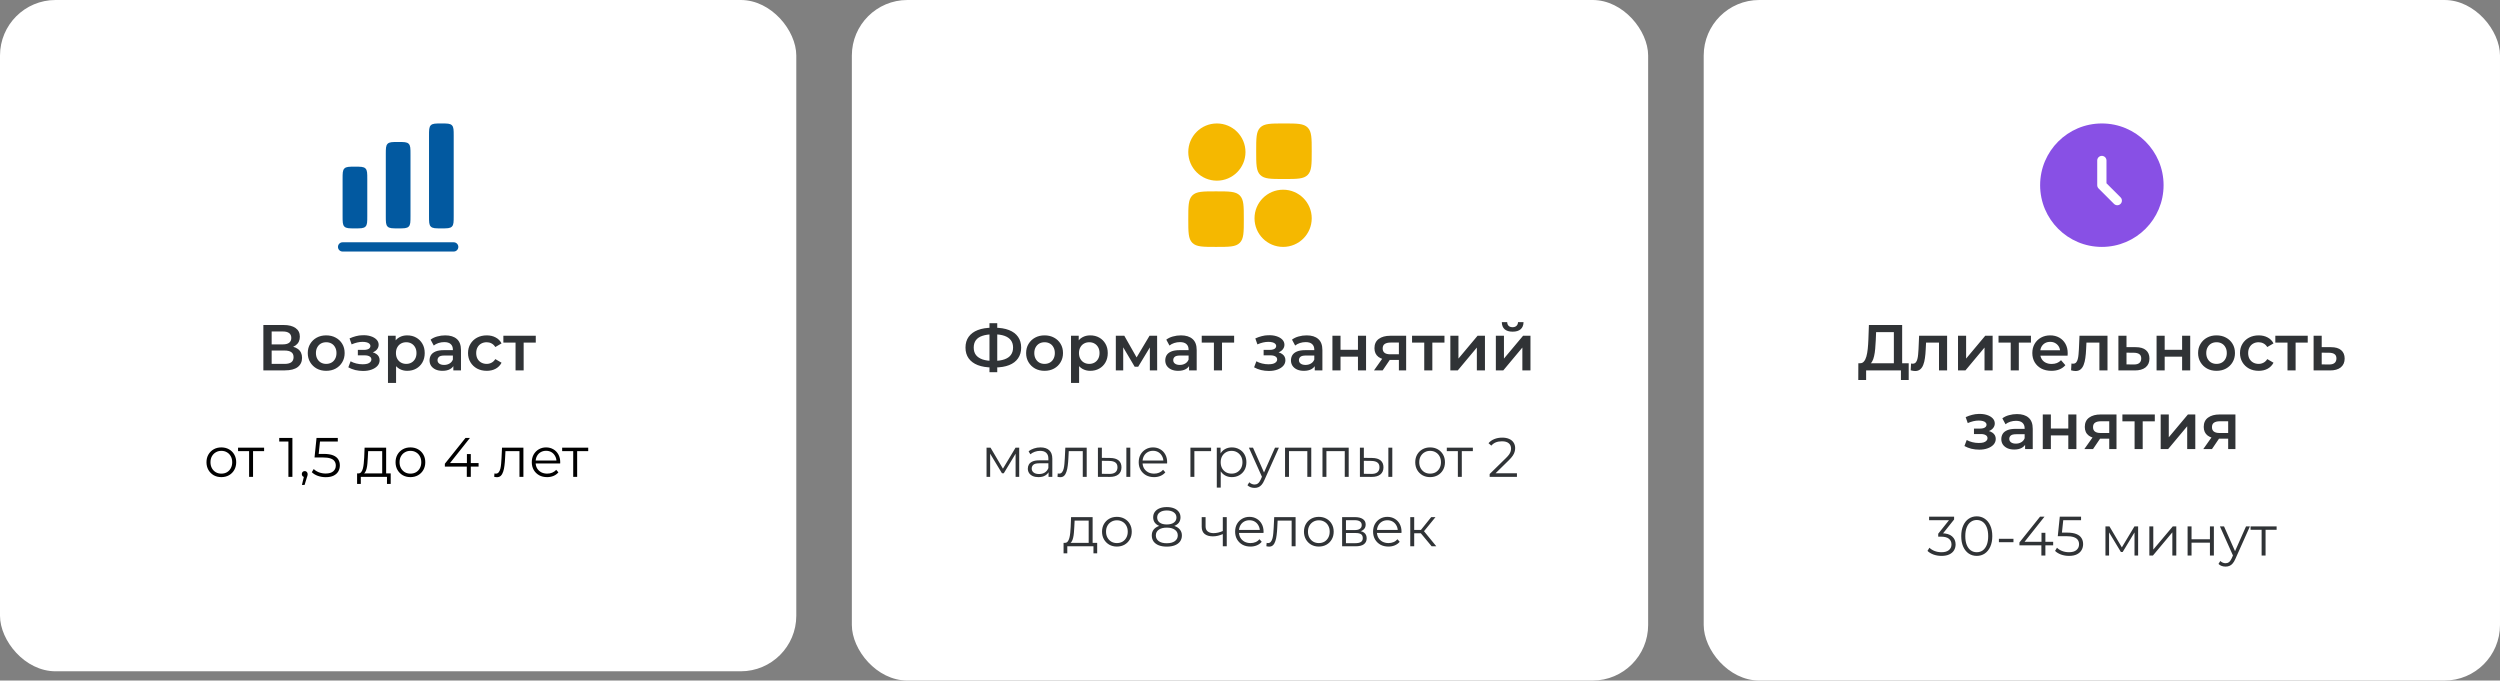
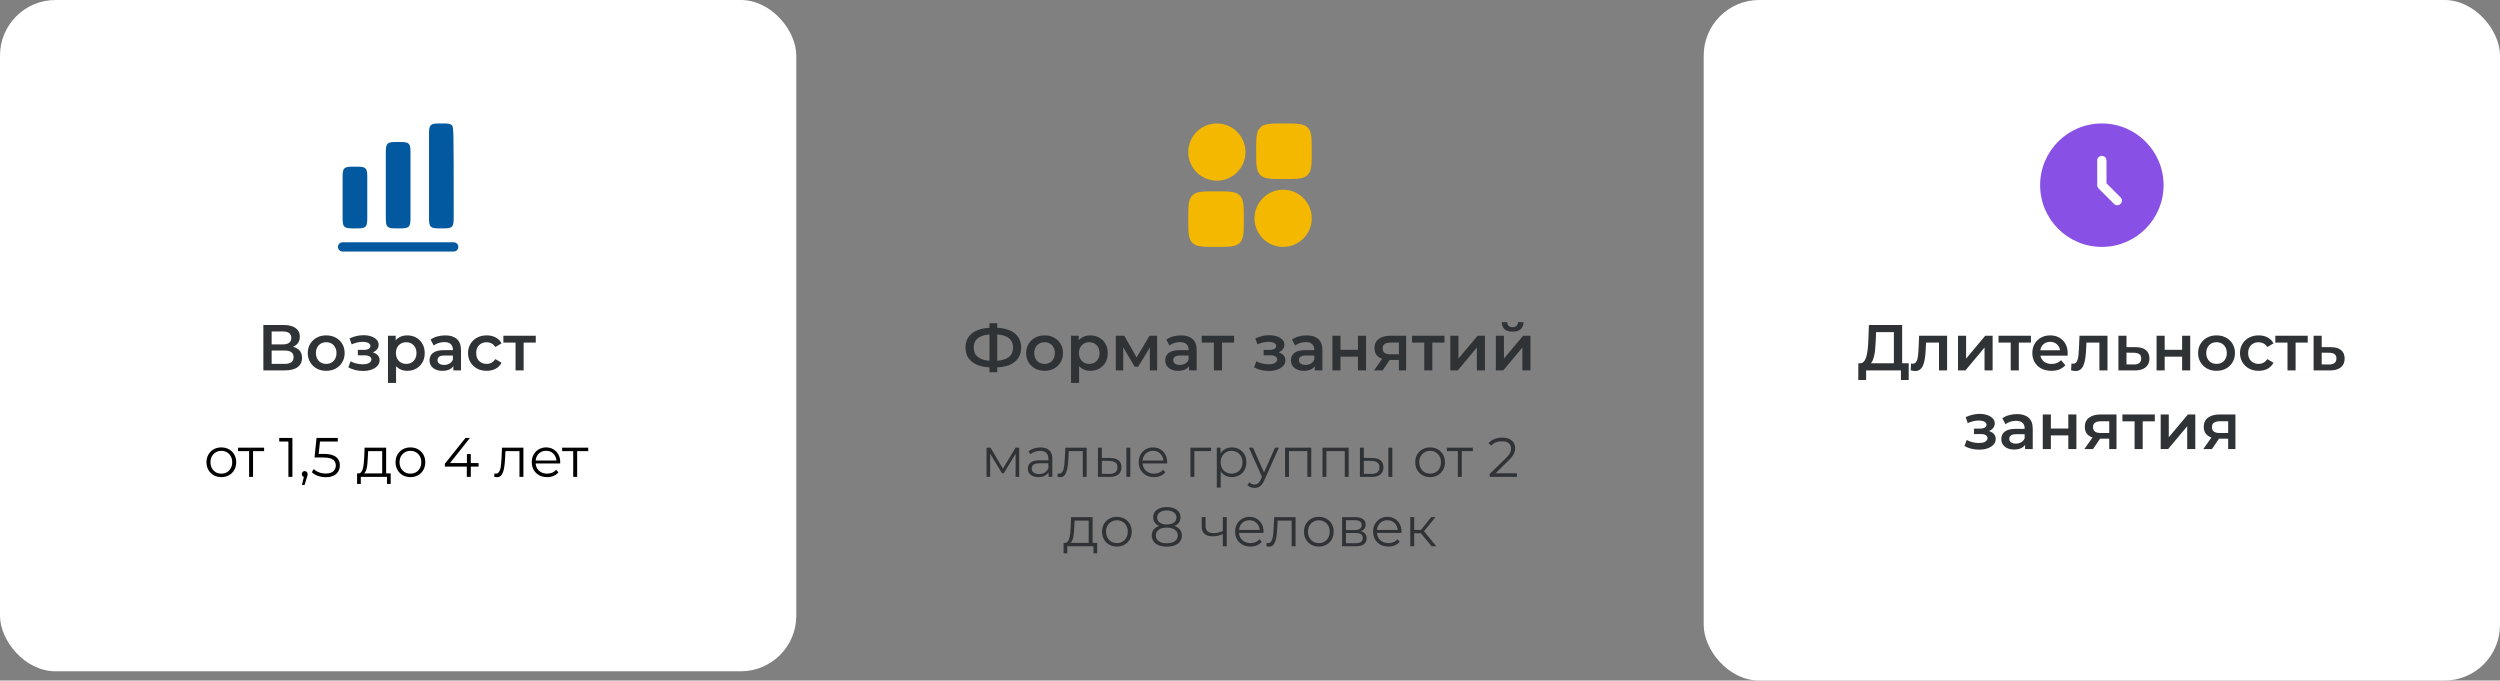
<svg xmlns="http://www.w3.org/2000/svg" width="540" height="147" viewBox="0 0 540 147" fill="none">
  <rect x="0" y="0" width="540" height="147" fill="#808080" stroke="none" />
  <rect width="172" height="145" rx="12" fill="white" />
-   <path d="M93.057 27.057C92.667 27.448 92.667 28.076 92.667 29.333V46.667C92.667 47.924 92.667 48.552 93.057 48.943C93.448 49.333 94.076 49.333 95.333 49.333C96.59 49.333 97.219 49.333 97.609 48.943C98 48.552 98 47.924 98 46.667V29.333C98 28.076 98 27.448 97.609 27.057C97.219 26.667 96.59 26.667 95.333 26.667C94.076 26.667 93.448 26.667 93.057 27.057Z" fill="#0259A0" />
+   <path d="M93.057 27.057C92.667 27.448 92.667 28.076 92.667 29.333V46.667C92.667 47.924 92.667 48.552 93.057 48.943C93.448 49.333 94.076 49.333 95.333 49.333C96.59 49.333 97.219 49.333 97.609 48.943C98 48.552 98 47.924 98 46.667C98 28.076 98 27.448 97.609 27.057C97.219 26.667 96.59 26.667 95.333 26.667C94.076 26.667 93.448 26.667 93.057 27.057Z" fill="#0259A0" />
  <path d="M83.333 33.333C83.333 32.076 83.333 31.448 83.724 31.057C84.114 30.667 84.743 30.667 86 30.667C87.257 30.667 87.886 30.667 88.276 31.057C88.667 31.448 88.667 32.076 88.667 33.333V46.667C88.667 47.924 88.667 48.552 88.276 48.943C87.886 49.333 87.257 49.333 86 49.333C84.743 49.333 84.114 49.333 83.724 48.943C83.333 48.552 83.333 47.924 83.333 46.667V33.333Z" fill="#0259A0" />
  <path d="M74.391 36.391C74 36.781 74 37.41 74 38.667V46.667C74 47.924 74 48.552 74.391 48.943C74.781 49.333 75.41 49.333 76.667 49.333C77.924 49.333 78.552 49.333 78.943 48.943C79.333 48.552 79.333 47.924 79.333 46.667V38.667C79.333 37.41 79.333 36.781 78.943 36.391C78.552 36 77.924 36 76.667 36C75.41 36 74.781 36 74.391 36.391Z" fill="#0259A0" />
  <path d="M74 52.333C73.448 52.333 73 52.781 73 53.333C73 53.886 73.448 54.333 74 54.333H98C98.552 54.333 99 53.886 99 53.333C99 52.781 98.552 52.333 98 52.333H74Z" fill="#0259A0" />
  <path d="M56.886 80V70.2H61.268C62.369 70.2 63.228 70.419 63.844 70.858C64.46 71.287 64.768 71.908 64.768 72.72C64.768 73.523 64.474 74.143 63.886 74.582C63.298 75.011 62.523 75.226 61.562 75.226L61.814 74.722C62.906 74.722 63.751 74.941 64.348 75.38C64.945 75.819 65.244 76.453 65.244 77.284C65.244 78.133 64.931 78.801 64.306 79.286C63.681 79.762 62.757 80 61.534 80H56.886ZM58.678 78.6H61.478C62.113 78.6 62.593 78.483 62.92 78.25C63.247 78.007 63.41 77.639 63.41 77.144C63.41 76.649 63.247 76.29 62.92 76.066C62.593 75.833 62.113 75.716 61.478 75.716H58.678V78.6ZM58.678 74.386H61.114C61.702 74.386 62.15 74.269 62.458 74.036C62.766 73.793 62.92 73.448 62.92 73C62.92 72.533 62.766 72.183 62.458 71.95C62.15 71.717 61.702 71.6 61.114 71.6H58.678V74.386ZM70.453 80.098C69.688 80.098 69.007 79.935 68.409 79.608C67.812 79.272 67.341 78.815 66.995 78.236C66.65 77.657 66.477 76.999 66.477 76.262C66.477 75.515 66.65 74.857 66.995 74.288C67.341 73.709 67.812 73.257 68.409 72.93C69.007 72.603 69.688 72.44 70.453 72.44C71.228 72.44 71.914 72.603 72.511 72.93C73.118 73.257 73.589 73.705 73.925 74.274C74.271 74.843 74.443 75.506 74.443 76.262C74.443 76.999 74.271 77.657 73.925 78.236C73.589 78.815 73.118 79.272 72.511 79.608C71.914 79.935 71.228 80.098 70.453 80.098ZM70.453 78.6C70.883 78.6 71.265 78.507 71.601 78.32C71.937 78.133 72.199 77.863 72.385 77.508C72.581 77.153 72.679 76.738 72.679 76.262C72.679 75.777 72.581 75.361 72.385 75.016C72.199 74.661 71.937 74.391 71.601 74.204C71.265 74.017 70.887 73.924 70.467 73.924C70.038 73.924 69.655 74.017 69.319 74.204C68.993 74.391 68.731 74.661 68.535 75.016C68.339 75.361 68.241 75.777 68.241 76.262C68.241 76.738 68.339 77.153 68.535 77.508C68.731 77.863 68.993 78.133 69.319 78.32C69.655 78.507 70.033 78.6 70.453 78.6ZM78.429 80.126C77.859 80.126 77.295 80.061 76.735 79.93C76.184 79.79 75.685 79.594 75.237 79.342L75.727 78.04C76.091 78.245 76.501 78.404 76.959 78.516C77.416 78.628 77.873 78.684 78.331 78.684C78.723 78.684 79.059 78.647 79.339 78.572C79.619 78.488 79.833 78.367 79.983 78.208C80.141 78.049 80.221 77.867 80.221 77.662C80.221 77.363 80.09 77.139 79.829 76.99C79.577 76.831 79.213 76.752 78.737 76.752H77.295V75.576H78.597C78.895 75.576 79.147 75.543 79.353 75.478C79.567 75.413 79.731 75.315 79.843 75.184C79.955 75.053 80.011 74.899 80.011 74.722C80.011 74.545 79.941 74.391 79.801 74.26C79.67 74.12 79.479 74.017 79.227 73.952C78.975 73.877 78.671 73.84 78.317 73.84C77.943 73.84 77.556 73.887 77.155 73.98C76.763 74.073 76.361 74.209 75.951 74.386L75.503 73.098C75.979 72.883 76.441 72.72 76.889 72.608C77.346 72.487 77.799 72.421 78.247 72.412C78.928 72.384 79.535 72.454 80.067 72.622C80.599 72.79 81.019 73.033 81.327 73.35C81.635 73.667 81.789 74.041 81.789 74.47C81.789 74.825 81.677 75.147 81.453 75.436C81.238 75.716 80.939 75.935 80.557 76.094C80.183 76.253 79.754 76.332 79.269 76.332L79.325 75.954C80.155 75.954 80.809 76.122 81.285 76.458C81.761 76.785 81.999 77.233 81.999 77.802C81.999 78.259 81.845 78.665 81.537 79.02C81.229 79.365 80.804 79.636 80.263 79.832C79.731 80.028 79.119 80.126 78.429 80.126ZM87.945 80.098C87.338 80.098 86.783 79.958 86.279 79.678C85.784 79.398 85.388 78.978 85.089 78.418C84.8 77.849 84.655 77.13 84.655 76.262C84.655 75.385 84.795 74.666 85.075 74.106C85.364 73.546 85.756 73.131 86.251 72.86C86.746 72.58 87.31 72.44 87.945 72.44C88.682 72.44 89.331 72.599 89.891 72.916C90.46 73.233 90.908 73.677 91.235 74.246C91.571 74.815 91.739 75.487 91.739 76.262C91.739 77.037 91.571 77.713 91.235 78.292C90.908 78.861 90.46 79.305 89.891 79.622C89.331 79.939 88.682 80.098 87.945 80.098ZM83.801 82.716V72.524H85.467V74.288L85.411 76.276L85.551 78.264V82.716H83.801ZM87.749 78.6C88.169 78.6 88.542 78.507 88.869 78.32C89.205 78.133 89.471 77.863 89.667 77.508C89.863 77.153 89.961 76.738 89.961 76.262C89.961 75.777 89.863 75.361 89.667 75.016C89.471 74.661 89.205 74.391 88.869 74.204C88.542 74.017 88.169 73.924 87.749 73.924C87.329 73.924 86.951 74.017 86.615 74.204C86.279 74.391 86.013 74.661 85.817 75.016C85.621 75.361 85.523 75.777 85.523 76.262C85.523 76.738 85.621 77.153 85.817 77.508C86.013 77.863 86.279 78.133 86.615 78.32C86.951 78.507 87.329 78.6 87.749 78.6ZM97.921 80V78.488L97.823 78.166V75.52C97.823 75.007 97.669 74.61 97.361 74.33C97.053 74.041 96.586 73.896 95.961 73.896C95.541 73.896 95.126 73.961 94.715 74.092C94.314 74.223 93.973 74.405 93.693 74.638L93.007 73.364C93.408 73.056 93.884 72.827 94.435 72.678C94.995 72.519 95.574 72.44 96.171 72.44C97.254 72.44 98.089 72.701 98.677 73.224C99.274 73.737 99.573 74.535 99.573 75.618V80H97.921ZM95.569 80.098C95.009 80.098 94.519 80.005 94.099 79.818C93.679 79.622 93.352 79.356 93.119 79.02C92.895 78.675 92.783 78.287 92.783 77.858C92.783 77.438 92.881 77.06 93.077 76.724C93.282 76.388 93.614 76.122 94.071 75.926C94.528 75.73 95.135 75.632 95.891 75.632H98.061V76.794H96.017C95.42 76.794 95.018 76.892 94.813 77.088C94.608 77.275 94.505 77.508 94.505 77.788C94.505 78.105 94.631 78.357 94.883 78.544C95.135 78.731 95.485 78.824 95.933 78.824C96.362 78.824 96.745 78.726 97.081 78.53C97.426 78.334 97.674 78.045 97.823 77.662L98.117 78.712C97.949 79.151 97.646 79.491 97.207 79.734C96.778 79.977 96.232 80.098 95.569 80.098ZM105.141 80.098C104.357 80.098 103.657 79.935 103.041 79.608C102.434 79.272 101.958 78.815 101.613 78.236C101.267 77.657 101.095 76.999 101.095 76.262C101.095 75.515 101.267 74.857 101.613 74.288C101.958 73.709 102.434 73.257 103.041 72.93C103.657 72.603 104.357 72.44 105.141 72.44C105.869 72.44 106.508 72.589 107.059 72.888C107.619 73.177 108.043 73.607 108.333 74.176L106.989 74.96C106.765 74.605 106.489 74.344 106.163 74.176C105.845 74.008 105.5 73.924 105.127 73.924C104.697 73.924 104.31 74.017 103.965 74.204C103.619 74.391 103.349 74.661 103.153 75.016C102.957 75.361 102.859 75.777 102.859 76.262C102.859 76.747 102.957 77.167 103.153 77.522C103.349 77.867 103.619 78.133 103.965 78.32C104.31 78.507 104.697 78.6 105.127 78.6C105.5 78.6 105.845 78.516 106.163 78.348C106.489 78.18 106.765 77.919 106.989 77.564L108.333 78.348C108.043 78.908 107.619 79.342 107.059 79.65C106.508 79.949 105.869 80.098 105.141 80.098ZM111.359 80V73.588L111.765 74.008H108.727V72.524H115.727V74.008H112.703L113.109 73.588V80H111.359Z" fill="#303336" />
  <path d="M47.804 103.06C47.196 103.06 46.648 102.924 46.16 102.652C45.68 102.372 45.3 101.992 45.02 101.512C44.74 101.024 44.6 100.468 44.6 99.844C44.6 99.212 44.74 98.656 45.02 98.176C45.3 97.696 45.68 97.32 46.16 97.048C46.64 96.776 47.188 96.64 47.804 96.64C48.428 96.64 48.98 96.776 49.46 97.048C49.948 97.32 50.328 97.696 50.6 98.176C50.88 98.656 51.02 99.212 51.02 99.844C51.02 100.468 50.88 101.024 50.6 101.512C50.328 101.992 49.948 102.372 49.46 102.652C48.972 102.924 48.42 103.06 47.804 103.06ZM47.804 102.304C48.26 102.304 48.664 102.204 49.016 102.004C49.368 101.796 49.644 101.508 49.844 101.14C50.052 100.764 50.156 100.332 50.156 99.844C50.156 99.348 50.052 98.916 49.844 98.548C49.644 98.18 49.368 97.896 49.016 97.696C48.664 97.488 48.264 97.384 47.816 97.384C47.368 97.384 46.968 97.488 46.616 97.696C46.264 97.896 45.984 98.18 45.776 98.548C45.568 98.916 45.464 99.348 45.464 99.844C45.464 100.332 45.568 100.764 45.776 101.14C45.984 101.508 46.264 101.796 46.616 102.004C46.968 102.204 47.364 102.304 47.804 102.304ZM53.806 103V97.216L54.023 97.444H51.419V96.7H57.047V97.444H54.443L54.658 97.216V103H53.806ZM62.295 103V94.96L62.679 95.368H60.315V94.6H63.159V103H62.295ZM65.215 104.752L65.743 102.532L65.839 103.048C65.655 103.048 65.499 102.988 65.371 102.868C65.251 102.748 65.191 102.592 65.191 102.4C65.191 102.208 65.251 102.052 65.371 101.932C65.499 101.812 65.651 101.752 65.827 101.752C66.011 101.752 66.159 101.816 66.271 101.944C66.391 102.072 66.451 102.224 66.451 102.4C66.451 102.464 66.447 102.528 66.439 102.592C66.431 102.656 66.415 102.728 66.391 102.808C66.367 102.888 66.335 102.984 66.295 103.096L65.791 104.752H65.215ZM70.362 103.072C69.762 103.072 69.19 102.976 68.646 102.784C68.102 102.584 67.67 102.32 67.35 101.992L67.77 101.308C68.034 101.588 68.394 101.82 68.85 102.004C69.314 102.188 69.814 102.28 70.35 102.28C71.062 102.28 71.602 102.124 71.97 101.812C72.346 101.492 72.534 101.076 72.534 100.564C72.534 100.204 72.446 99.896 72.27 99.64C72.102 99.376 71.814 99.172 71.406 99.028C70.998 98.884 70.438 98.812 69.726 98.812H67.938L68.37 94.6H72.966V95.368H68.718L69.162 94.948L68.79 98.476L68.346 98.044H69.918C70.766 98.044 71.446 98.148 71.958 98.356C72.47 98.564 72.838 98.856 73.062 99.232C73.294 99.6 73.41 100.032 73.41 100.528C73.41 101 73.298 101.432 73.074 101.824C72.85 102.208 72.514 102.512 72.066 102.736C71.618 102.96 71.05 103.072 70.362 103.072ZM82.555 102.592V97.444H79.519L79.447 98.848C79.431 99.272 79.403 99.688 79.363 100.096C79.331 100.504 79.271 100.88 79.183 101.224C79.103 101.56 78.987 101.836 78.835 102.052C78.683 102.26 78.487 102.38 78.247 102.412L77.395 102.256C77.643 102.264 77.847 102.176 78.007 101.992C78.167 101.8 78.291 101.54 78.379 101.212C78.467 100.884 78.531 100.512 78.571 100.096C78.611 99.672 78.643 99.24 78.667 98.8L78.751 96.7H83.407V102.592H82.555ZM77.131 104.524V102.256H84.391V104.524H83.587V103H77.935V104.524H77.131ZM88.644 103.06C88.036 103.06 87.488 102.924 87 102.652C86.52 102.372 86.14 101.992 85.86 101.512C85.58 101.024 85.44 100.468 85.44 99.844C85.44 99.212 85.58 98.656 85.86 98.176C86.14 97.696 86.52 97.32 87 97.048C87.48 96.776 88.028 96.64 88.644 96.64C89.268 96.64 89.82 96.776 90.3 97.048C90.788 97.32 91.168 97.696 91.44 98.176C91.72 98.656 91.86 99.212 91.86 99.844C91.86 100.468 91.72 101.024 91.44 101.512C91.168 101.992 90.788 102.372 90.3 102.652C89.812 102.924 89.26 103.06 88.644 103.06ZM88.644 102.304C89.1 102.304 89.504 102.204 89.856 102.004C90.208 101.796 90.484 101.508 90.684 101.14C90.892 100.764 90.996 100.332 90.996 99.844C90.996 99.348 90.892 98.916 90.684 98.548C90.484 98.18 90.208 97.896 89.856 97.696C89.504 97.488 89.104 97.384 88.656 97.384C88.208 97.384 87.808 97.488 87.456 97.696C87.104 97.896 86.824 98.18 86.616 98.548C86.408 98.916 86.304 99.348 86.304 99.844C86.304 100.332 86.408 100.764 86.616 101.14C86.824 101.508 87.104 101.796 87.456 102.004C87.808 102.204 88.204 102.304 88.644 102.304ZM96.089 100.792V100.168L100.541 94.6H101.501L97.085 100.168L96.617 100.024H103.373V100.792H96.089ZM100.829 103V100.792L100.853 100.024V98.08H101.693V103H100.829ZM106.744 102.988L106.804 102.256C106.86 102.264 106.912 102.276 106.96 102.292C107.016 102.3 107.064 102.304 107.104 102.304C107.36 102.304 107.564 102.208 107.716 102.016C107.876 101.824 107.996 101.568 108.076 101.248C108.156 100.928 108.212 100.568 108.244 100.168C108.276 99.76 108.304 99.352 108.328 98.944L108.436 96.7H113.056V103H112.204V97.192L112.42 97.444H108.988L109.192 97.18L109.096 99.004C109.072 99.548 109.028 100.068 108.964 100.564C108.908 101.06 108.816 101.496 108.688 101.872C108.568 102.248 108.4 102.544 108.184 102.76C107.968 102.968 107.692 103.072 107.356 103.072C107.26 103.072 107.16 103.064 107.056 103.048C106.96 103.032 106.856 103.012 106.744 102.988ZM118.178 103.06C117.522 103.06 116.946 102.924 116.45 102.652C115.954 102.372 115.566 101.992 115.286 101.512C115.006 101.024 114.866 100.468 114.866 99.844C114.866 99.22 114.998 98.668 115.262 98.188C115.534 97.708 115.902 97.332 116.366 97.06C116.838 96.78 117.366 96.64 117.95 96.64C118.542 96.64 119.066 96.776 119.522 97.048C119.986 97.312 120.35 97.688 120.614 98.176C120.878 98.656 121.01 99.212 121.01 99.844C121.01 99.884 121.006 99.928 120.998 99.976C120.998 100.016 120.998 100.06 120.998 100.108H115.514V99.472H120.542L120.206 99.724C120.206 99.268 120.106 98.864 119.906 98.512C119.714 98.152 119.45 97.872 119.114 97.672C118.778 97.472 118.39 97.372 117.95 97.372C117.518 97.372 117.13 97.472 116.786 97.672C116.442 97.872 116.174 98.152 115.982 98.512C115.79 98.872 115.694 99.284 115.694 99.748V99.88C115.694 100.36 115.798 100.784 116.006 101.152C116.222 101.512 116.518 101.796 116.894 102.004C117.278 102.204 117.714 102.304 118.202 102.304C118.586 102.304 118.942 102.236 119.27 102.1C119.606 101.964 119.894 101.756 120.134 101.476L120.614 102.028C120.334 102.364 119.982 102.62 119.558 102.796C119.142 102.972 118.682 103.06 118.178 103.06ZM123.814 103V97.216L124.03 97.444H121.426V96.7H127.054V97.444H124.45L124.666 97.216V103H123.814Z" fill="black" />
-   <rect x="184" width="172" height="147" rx="12" fill="white" />
  <path fill-rule="evenodd" clip-rule="evenodd" d="M256.667 32.846C256.667 29.433 259.433 26.667 262.846 26.667C266.258 26.667 269.025 29.433 269.025 32.846C269.025 36.258 266.258 39.024 262.846 39.024C259.433 39.024 256.667 36.258 256.667 32.846Z" fill="#F5B800" />
  <path fill-rule="evenodd" clip-rule="evenodd" d="M270.976 47.154C270.976 43.742 273.742 40.976 277.155 40.976C280.567 40.976 283.334 43.742 283.334 47.154C283.334 50.567 280.567 53.333 277.155 53.333C273.742 53.333 270.976 50.567 270.976 47.154Z" fill="#F5B800" />
  <path d="M256.667 47.333C256.667 44.505 256.667 43.091 257.546 42.212C258.424 41.333 259.839 41.333 262.667 41.333C265.495 41.333 266.91 41.333 267.788 42.212C268.667 43.091 268.667 44.505 268.667 47.333C268.667 50.162 268.667 51.576 267.788 52.455C266.91 53.333 265.495 53.333 262.667 53.333C259.839 53.333 258.424 53.333 257.546 52.455C256.667 51.576 256.667 50.162 256.667 47.333Z" fill="#F5B800" />
  <path d="M271.334 32.667C271.334 29.838 271.334 28.424 272.212 27.545C273.091 26.667 274.505 26.667 277.334 26.667C280.162 26.667 281.576 26.667 282.455 27.545C283.334 28.424 283.334 29.838 283.334 32.667C283.334 35.495 283.334 36.909 282.455 37.788C281.576 38.667 280.162 38.667 277.334 38.667C274.505 38.667 273.091 38.667 272.212 37.788C271.334 36.909 271.334 35.495 271.334 32.667Z" fill="#F5B800" />
  <path d="M214.356 79.37C213.124 79.37 212.074 79.202 211.206 78.866C210.347 78.53 209.689 78.045 209.232 77.41C208.775 76.766 208.546 75.991 208.546 75.086C208.546 74.162 208.775 73.383 209.232 72.748C209.689 72.113 210.347 71.628 211.206 71.292C212.074 70.956 213.124 70.788 214.356 70.788C214.375 70.788 214.417 70.788 214.482 70.788C214.557 70.788 214.627 70.788 214.692 70.788C214.767 70.788 214.809 70.788 214.818 70.788C216.041 70.788 217.081 70.956 217.94 71.292C218.799 71.628 219.452 72.118 219.9 72.762C220.348 73.397 220.572 74.171 220.572 75.086C220.572 75.982 220.348 76.752 219.9 77.396C219.461 78.04 218.817 78.53 217.968 78.866C217.128 79.202 216.101 79.37 214.888 79.37C214.869 79.37 214.818 79.37 214.734 79.37C214.659 79.37 214.58 79.37 214.496 79.37C214.421 79.37 214.375 79.37 214.356 79.37ZM214.538 77.956C214.557 77.956 214.585 77.956 214.622 77.956C214.659 77.956 214.683 77.956 214.692 77.956C215.597 77.947 216.353 77.835 216.96 77.62C217.576 77.405 218.038 77.088 218.346 76.668C218.663 76.239 218.822 75.707 218.822 75.072C218.822 74.437 218.663 73.91 218.346 73.49C218.029 73.07 217.567 72.753 216.96 72.538C216.353 72.323 215.607 72.216 214.72 72.216C214.711 72.216 214.683 72.216 214.636 72.216C214.589 72.216 214.557 72.216 214.538 72.216C213.614 72.216 212.835 72.323 212.2 72.538C211.575 72.743 211.103 73.061 210.786 73.49C210.478 73.91 210.324 74.442 210.324 75.086C210.324 75.73 210.487 76.267 210.814 76.696C211.15 77.116 211.631 77.433 212.256 77.648C212.881 77.853 213.642 77.956 214.538 77.956ZM213.726 80.392V69.808H215.406V80.392H213.726ZM225.619 80.098C224.854 80.098 224.173 79.935 223.575 79.608C222.978 79.272 222.507 78.815 222.161 78.236C221.816 77.657 221.643 76.999 221.643 76.262C221.643 75.515 221.816 74.857 222.161 74.288C222.507 73.709 222.978 73.257 223.575 72.93C224.173 72.603 224.854 72.44 225.619 72.44C226.394 72.44 227.08 72.603 227.677 72.93C228.284 73.257 228.755 73.705 229.091 74.274C229.437 74.843 229.609 75.506 229.609 76.262C229.609 76.999 229.437 77.657 229.091 78.236C228.755 78.815 228.284 79.272 227.677 79.608C227.08 79.935 226.394 80.098 225.619 80.098ZM225.619 78.6C226.049 78.6 226.431 78.507 226.767 78.32C227.103 78.133 227.365 77.863 227.551 77.508C227.747 77.153 227.845 76.738 227.845 76.262C227.845 75.777 227.747 75.361 227.551 75.016C227.365 74.661 227.103 74.391 226.767 74.204C226.431 74.017 226.053 73.924 225.633 73.924C225.204 73.924 224.821 74.017 224.485 74.204C224.159 74.391 223.897 74.661 223.701 75.016C223.505 75.361 223.407 75.777 223.407 76.262C223.407 76.738 223.505 77.153 223.701 77.508C223.897 77.863 224.159 78.133 224.485 78.32C224.821 78.507 225.199 78.6 225.619 78.6ZM235.482 80.098C234.875 80.098 234.32 79.958 233.816 79.678C233.321 79.398 232.925 78.978 232.626 78.418C232.337 77.849 232.192 77.13 232.192 76.262C232.192 75.385 232.332 74.666 232.612 74.106C232.901 73.546 233.293 73.131 233.788 72.86C234.283 72.58 234.847 72.44 235.482 72.44C236.219 72.44 236.868 72.599 237.428 72.916C237.997 73.233 238.445 73.677 238.772 74.246C239.108 74.815 239.276 75.487 239.276 76.262C239.276 77.037 239.108 77.713 238.772 78.292C238.445 78.861 237.997 79.305 237.428 79.622C236.868 79.939 236.219 80.098 235.482 80.098ZM231.338 82.716V72.524H233.004V74.288L232.948 76.276L233.088 78.264V82.716H231.338ZM235.286 78.6C235.706 78.6 236.079 78.507 236.406 78.32C236.742 78.133 237.008 77.863 237.204 77.508C237.4 77.153 237.498 76.738 237.498 76.262C237.498 75.777 237.4 75.361 237.204 75.016C237.008 74.661 236.742 74.391 236.406 74.204C236.079 74.017 235.706 73.924 235.286 73.924C234.866 73.924 234.488 74.017 234.152 74.204C233.816 74.391 233.55 74.661 233.354 75.016C233.158 75.361 233.06 75.777 233.06 76.262C233.06 76.738 233.158 77.153 233.354 77.508C233.55 77.863 233.816 78.133 234.152 78.32C234.488 78.507 234.866 78.6 235.286 78.6ZM241.018 80V72.524H242.852L245.862 77.83H245.134L248.298 72.524H249.936L249.95 80H248.368V74.4L248.648 74.582L245.848 79.216H245.092L242.278 74.456L242.614 74.372V80H241.018ZM256.833 80V78.488L256.735 78.166V75.52C256.735 75.007 256.581 74.61 256.273 74.33C255.965 74.041 255.498 73.896 254.873 73.896C254.453 73.896 254.038 73.961 253.627 74.092C253.226 74.223 252.885 74.405 252.605 74.638L251.919 73.364C252.32 73.056 252.796 72.827 253.347 72.678C253.907 72.519 254.486 72.44 255.083 72.44C256.166 72.44 257.001 72.701 257.589 73.224C258.186 73.737 258.485 74.535 258.485 75.618V80H256.833ZM254.481 80.098C253.921 80.098 253.431 80.005 253.011 79.818C252.591 79.622 252.264 79.356 252.031 79.02C251.807 78.675 251.695 78.287 251.695 77.858C251.695 77.438 251.793 77.06 251.989 76.724C252.194 76.388 252.526 76.122 252.983 75.926C253.44 75.73 254.047 75.632 254.803 75.632H256.973V76.794H254.929C254.332 76.794 253.93 76.892 253.725 77.088C253.52 77.275 253.417 77.508 253.417 77.788C253.417 78.105 253.543 78.357 253.795 78.544C254.047 78.731 254.397 78.824 254.845 78.824C255.274 78.824 255.657 78.726 255.993 78.53C256.338 78.334 256.586 78.045 256.735 77.662L257.029 78.712C256.861 79.151 256.558 79.491 256.119 79.734C255.69 79.977 255.144 80.098 254.481 80.098ZM262.205 80V73.588L262.611 74.008H259.573V72.524H266.573V74.008H263.549L263.955 73.588V80H262.205ZM274.077 80.126C273.508 80.126 272.943 80.061 272.383 79.93C271.832 79.79 271.333 79.594 270.885 79.342L271.375 78.04C271.739 78.245 272.15 78.404 272.607 78.516C273.064 78.628 273.522 78.684 273.979 78.684C274.371 78.684 274.707 78.647 274.987 78.572C275.267 78.488 275.482 78.367 275.631 78.208C275.79 78.049 275.869 77.867 275.869 77.662C275.869 77.363 275.738 77.139 275.477 76.99C275.225 76.831 274.861 76.752 274.385 76.752H272.943V75.576H274.245C274.544 75.576 274.796 75.543 275.001 75.478C275.216 75.413 275.379 75.315 275.491 75.184C275.603 75.053 275.659 74.899 275.659 74.722C275.659 74.545 275.589 74.391 275.449 74.26C275.318 74.12 275.127 74.017 274.875 73.952C274.623 73.877 274.32 73.84 273.965 73.84C273.592 73.84 273.204 73.887 272.803 73.98C272.411 74.073 272.01 74.209 271.599 74.386L271.151 73.098C271.627 72.883 272.089 72.72 272.537 72.608C272.994 72.487 273.447 72.421 273.895 72.412C274.576 72.384 275.183 72.454 275.715 72.622C276.247 72.79 276.667 73.033 276.975 73.35C277.283 73.667 277.437 74.041 277.437 74.47C277.437 74.825 277.325 75.147 277.101 75.436C276.886 75.716 276.588 75.935 276.205 76.094C275.832 76.253 275.402 76.332 274.917 76.332L274.973 75.954C275.804 75.954 276.457 76.122 276.933 76.458C277.409 76.785 277.647 77.233 277.647 77.802C277.647 78.259 277.493 78.665 277.185 79.02C276.877 79.365 276.452 79.636 275.911 79.832C275.379 80.028 274.768 80.126 274.077 80.126ZM283.985 80V78.488L283.887 78.166V75.52C283.887 75.007 283.733 74.61 283.425 74.33C283.117 74.041 282.651 73.896 282.025 73.896C281.605 73.896 281.19 73.961 280.779 74.092C280.378 74.223 280.037 74.405 279.757 74.638L279.071 73.364C279.473 73.056 279.949 72.827 280.499 72.678C281.059 72.519 281.638 72.44 282.235 72.44C283.318 72.44 284.153 72.701 284.741 73.224C285.339 73.737 285.637 74.535 285.637 75.618V80H283.985ZM281.633 80.098C281.073 80.098 280.583 80.005 280.163 79.818C279.743 79.622 279.417 79.356 279.183 79.02C278.959 78.675 278.847 78.287 278.847 77.858C278.847 77.438 278.945 77.06 279.141 76.724C279.347 76.388 279.678 76.122 280.135 75.926C280.593 75.73 281.199 75.632 281.955 75.632H284.125V76.794H282.081C281.484 76.794 281.083 76.892 280.877 77.088C280.672 77.275 280.569 77.508 280.569 77.788C280.569 78.105 280.695 78.357 280.947 78.544C281.199 78.731 281.549 78.824 281.997 78.824C282.427 78.824 282.809 78.726 283.145 78.53C283.491 78.334 283.738 78.045 283.887 77.662L284.181 78.712C284.013 79.151 283.71 79.491 283.271 79.734C282.842 79.977 282.296 80.098 281.633 80.098ZM287.803 80V72.524H289.553V75.562H293.319V72.524H295.069V80H293.319V77.046H289.553V80H287.803ZM302.16 80V77.452L302.412 77.746H300.172C299.146 77.746 298.338 77.531 297.75 77.102C297.172 76.663 296.882 76.033 296.882 75.212C296.882 74.335 297.19 73.667 297.806 73.21C298.432 72.753 299.262 72.524 300.298 72.524H303.728V80H302.16ZM296.784 80L298.8 77.144H300.592L298.66 80H296.784ZM302.16 76.892V73.532L302.412 73.994H300.354C299.813 73.994 299.393 74.097 299.094 74.302C298.805 74.498 298.66 74.82 298.66 75.268C298.66 76.108 299.206 76.528 300.298 76.528H302.412L302.16 76.892ZM307.636 80V73.588L308.042 74.008H305.004V72.524H312.004V74.008H308.98L309.386 73.588V80H307.636ZM313.274 80V72.524H315.024V77.452L319.154 72.524H320.75V80H319V75.072L314.884 80H313.274ZM323.104 80V72.524H324.854V77.452L328.984 72.524H330.58V80H328.83V75.072L324.714 80H323.104ZM326.73 71.642C325.983 71.642 325.409 71.469 325.008 71.124C324.606 70.769 324.401 70.256 324.392 69.584H325.554C325.563 69.92 325.666 70.186 325.862 70.382C326.067 70.578 326.352 70.676 326.716 70.676C327.07 70.676 327.35 70.578 327.556 70.382C327.77 70.186 327.882 69.92 327.892 69.584H329.082C329.072 70.256 328.862 70.769 328.452 71.124C328.05 71.469 327.476 71.642 326.73 71.642Z" fill="#303336" />
  <path d="M213.093 103V96.7H213.957L216.813 101.536H216.453L219.357 96.7H220.149V103H219.369V97.672L219.525 97.744L216.813 102.232H216.429L213.693 97.696L213.873 97.66V103H213.093ZM226.485 103V101.608L226.449 101.38V99.052C226.449 98.516 226.297 98.104 225.993 97.816C225.697 97.528 225.253 97.384 224.661 97.384C224.253 97.384 223.865 97.452 223.497 97.588C223.129 97.724 222.817 97.904 222.561 98.128L222.177 97.492C222.497 97.22 222.881 97.012 223.329 96.868C223.777 96.716 224.249 96.64 224.745 96.64C225.561 96.64 226.189 96.844 226.629 97.252C227.077 97.652 227.301 98.264 227.301 99.088V103H226.485ZM224.313 103.06C223.841 103.06 223.429 102.984 223.077 102.832C222.733 102.672 222.469 102.456 222.285 102.184C222.101 101.904 222.009 101.584 222.009 101.224C222.009 100.896 222.085 100.6 222.237 100.336C222.397 100.064 222.653 99.848 223.005 99.688C223.365 99.52 223.845 99.436 224.445 99.436H226.617V100.072H224.469C223.861 100.072 223.437 100.18 223.197 100.396C222.965 100.612 222.849 100.88 222.849 101.2C222.849 101.56 222.989 101.848 223.269 102.064C223.549 102.28 223.941 102.388 224.445 102.388C224.925 102.388 225.337 102.28 225.681 102.064C226.033 101.84 226.289 101.52 226.449 101.104L226.641 101.692C226.481 102.108 226.201 102.44 225.801 102.688C225.409 102.936 224.913 103.06 224.313 103.06ZM228.417 102.988L228.477 102.256C228.533 102.264 228.585 102.276 228.633 102.292C228.689 102.3 228.737 102.304 228.777 102.304C229.033 102.304 229.237 102.208 229.389 102.016C229.549 101.824 229.669 101.568 229.749 101.248C229.829 100.928 229.885 100.568 229.917 100.168C229.949 99.76 229.977 99.352 230.001 98.944L230.109 96.7H234.729V103H233.877V97.192L234.093 97.444H230.661L230.865 97.18L230.769 99.004C230.745 99.548 230.701 100.068 230.637 100.564C230.581 101.06 230.489 101.496 230.361 101.872C230.241 102.248 230.073 102.544 229.857 102.76C229.641 102.968 229.365 103.072 229.029 103.072C228.933 103.072 228.833 103.064 228.729 103.048C228.633 103.032 228.529 103.012 228.417 102.988ZM243.295 103V96.7H244.147V103H243.295ZM239.803 98.92C240.595 98.928 241.199 99.104 241.615 99.448C242.031 99.792 242.239 100.288 242.239 100.936C242.239 101.608 242.015 102.124 241.567 102.484C241.119 102.844 240.479 103.02 239.647 103.012L237.151 103V96.7H238.003V98.896L239.803 98.92ZM239.587 102.364C240.179 102.372 240.623 102.256 240.919 102.016C241.223 101.768 241.375 101.408 241.375 100.936C241.375 100.464 241.227 100.12 240.931 99.904C240.635 99.68 240.187 99.564 239.587 99.556L238.003 99.532V102.34L239.587 102.364ZM249.273 103.06C248.617 103.06 248.041 102.924 247.545 102.652C247.049 102.372 246.661 101.992 246.381 101.512C246.101 101.024 245.961 100.468 245.961 99.844C245.961 99.22 246.093 98.668 246.357 98.188C246.629 97.708 246.997 97.332 247.461 97.06C247.933 96.78 248.461 96.64 249.045 96.64C249.637 96.64 250.161 96.776 250.617 97.048C251.081 97.312 251.445 97.688 251.709 98.176C251.973 98.656 252.105 99.212 252.105 99.844C252.105 99.884 252.101 99.928 252.093 99.976C252.093 100.016 252.093 100.06 252.093 100.108H246.609V99.472H251.637L251.301 99.724C251.301 99.268 251.201 98.864 251.001 98.512C250.809 98.152 250.545 97.872 250.209 97.672C249.873 97.472 249.485 97.372 249.045 97.372C248.613 97.372 248.225 97.472 247.881 97.672C247.537 97.872 247.269 98.152 247.077 98.512C246.885 98.872 246.789 99.284 246.789 99.748V99.88C246.789 100.36 246.893 100.784 247.101 101.152C247.317 101.512 247.613 101.796 247.989 102.004C248.373 102.204 248.809 102.304 249.297 102.304C249.681 102.304 250.037 102.236 250.365 102.1C250.701 101.964 250.989 101.756 251.229 101.476L251.709 102.028C251.429 102.364 251.077 102.62 250.653 102.796C250.237 102.972 249.777 103.06 249.273 103.06ZM257.132 103V96.7H261.596V97.444H257.768L257.984 97.228V103H257.132ZM266.079 103.06C265.535 103.06 265.043 102.936 264.603 102.688C264.163 102.432 263.811 102.068 263.547 101.596C263.291 101.116 263.163 100.532 263.163 99.844C263.163 99.156 263.291 98.576 263.547 98.104C263.803 97.624 264.151 97.26 264.591 97.012C265.031 96.764 265.527 96.64 266.079 96.64C266.679 96.64 267.215 96.776 267.687 97.048C268.167 97.312 268.543 97.688 268.815 98.176C269.087 98.656 269.223 99.212 269.223 99.844C269.223 100.484 269.087 101.044 268.815 101.524C268.543 102.004 268.167 102.38 267.687 102.652C267.215 102.924 266.679 103.06 266.079 103.06ZM262.827 105.328V96.7H263.643V98.596L263.559 99.856L263.679 101.128V105.328H262.827ZM266.019 102.304C266.467 102.304 266.867 102.204 267.219 102.004C267.571 101.796 267.851 101.508 268.059 101.14C268.267 100.764 268.371 100.332 268.371 99.844C268.371 99.356 268.267 98.928 268.059 98.56C267.851 98.192 267.571 97.904 267.219 97.696C266.867 97.488 266.467 97.384 266.019 97.384C265.571 97.384 265.167 97.488 264.807 97.696C264.455 97.904 264.175 98.192 263.967 98.56C263.767 98.928 263.667 99.356 263.667 99.844C263.667 100.332 263.767 100.764 263.967 101.14C264.175 101.508 264.455 101.796 264.807 102.004C265.167 102.204 265.571 102.304 266.019 102.304ZM270.986 105.388C270.69 105.388 270.406 105.34 270.134 105.244C269.87 105.148 269.642 105.004 269.45 104.812L269.846 104.176C270.006 104.328 270.178 104.444 270.362 104.524C270.554 104.612 270.766 104.656 270.998 104.656C271.278 104.656 271.518 104.576 271.718 104.416C271.926 104.264 272.122 103.992 272.306 103.6L272.714 102.676L272.81 102.544L275.402 96.7H276.242L273.086 103.756C272.91 104.164 272.714 104.488 272.498 104.728C272.29 104.968 272.062 105.136 271.814 105.232C271.566 105.336 271.29 105.388 270.986 105.388ZM272.666 103.18L269.762 96.7H270.65L273.218 102.484L272.666 103.18ZM277.569 103V96.7H283.233V103H282.381V97.216L282.597 97.444H278.205L278.421 97.216V103H277.569ZM285.655 103V96.7H291.319V103H290.467V97.216L290.683 97.444H286.291L286.507 97.216V103H285.655ZM299.885 103V96.7H300.737V103H299.885ZM296.393 98.92C297.185 98.928 297.789 99.104 298.205 99.448C298.621 99.792 298.829 100.288 298.829 100.936C298.829 101.608 298.605 102.124 298.157 102.484C297.709 102.844 297.069 103.02 296.237 103.012L293.741 103V96.7H294.593V98.896L296.393 98.92ZM296.177 102.364C296.769 102.372 297.213 102.256 297.509 102.016C297.813 101.768 297.965 101.408 297.965 100.936C297.965 100.464 297.817 100.12 297.521 99.904C297.225 99.68 296.777 99.564 296.177 99.556L294.593 99.532V102.34L296.177 102.364ZM308.896 103.06C308.288 103.06 307.74 102.924 307.252 102.652C306.772 102.372 306.392 101.992 306.112 101.512C305.832 101.024 305.692 100.468 305.692 99.844C305.692 99.212 305.832 98.656 306.112 98.176C306.392 97.696 306.772 97.32 307.252 97.048C307.732 96.776 308.28 96.64 308.896 96.64C309.52 96.64 310.072 96.776 310.552 97.048C311.04 97.32 311.42 97.696 311.692 98.176C311.972 98.656 312.112 99.212 312.112 99.844C312.112 100.468 311.972 101.024 311.692 101.512C311.42 101.992 311.04 102.372 310.552 102.652C310.064 102.924 309.512 103.06 308.896 103.06ZM308.896 102.304C309.352 102.304 309.756 102.204 310.108 102.004C310.46 101.796 310.736 101.508 310.936 101.14C311.144 100.764 311.248 100.332 311.248 99.844C311.248 99.348 311.144 98.916 310.936 98.548C310.736 98.18 310.46 97.896 310.108 97.696C309.756 97.488 309.356 97.384 308.908 97.384C308.46 97.384 308.06 97.488 307.708 97.696C307.356 97.896 307.076 98.18 306.868 98.548C306.66 98.916 306.556 99.348 306.556 99.844C306.556 100.332 306.66 100.764 306.868 101.14C307.076 101.508 307.356 101.796 307.708 102.004C308.06 102.204 308.456 102.304 308.896 102.304ZM314.898 103V97.216L315.114 97.444H312.51V96.7H318.138V97.444H315.534L315.75 97.216V103H314.898ZM321.767 103V102.388L325.259 98.968C325.579 98.656 325.819 98.384 325.979 98.152C326.139 97.912 326.247 97.688 326.303 97.48C326.359 97.272 326.387 97.076 326.387 96.892C326.387 96.404 326.219 96.02 325.883 95.74C325.555 95.46 325.067 95.32 324.419 95.32C323.923 95.32 323.483 95.396 323.099 95.548C322.723 95.7 322.399 95.936 322.127 96.256L321.515 95.728C321.843 95.344 322.263 95.048 322.775 94.84C323.287 94.632 323.859 94.528 324.491 94.528C325.059 94.528 325.551 94.62 325.967 94.804C326.383 94.98 326.703 95.24 326.927 95.584C327.159 95.928 327.275 96.332 327.275 96.796C327.275 97.068 327.235 97.336 327.155 97.6C327.083 97.864 326.947 98.144 326.747 98.44C326.555 98.728 326.271 99.056 325.895 99.424L322.691 102.568L322.451 102.232H327.659V103H321.767ZM235.155 117.592V112.444H232.119L232.047 113.848C232.031 114.272 232.003 114.688 231.963 115.096C231.931 115.504 231.871 115.88 231.783 116.224C231.703 116.56 231.587 116.836 231.435 117.052C231.283 117.26 231.087 117.38 230.847 117.412L229.995 117.256C230.243 117.264 230.447 117.176 230.607 116.992C230.767 116.8 230.891 116.54 230.979 116.212C231.067 115.884 231.131 115.512 231.171 115.096C231.211 114.672 231.243 114.24 231.267 113.8L231.351 111.7H236.007V117.592H235.155ZM229.731 119.524V117.256H236.991V119.524H236.187V118H230.535V119.524H229.731ZM241.243 118.06C240.635 118.06 240.087 117.924 239.599 117.652C239.119 117.372 238.739 116.992 238.459 116.512C238.179 116.024 238.039 115.468 238.039 114.844C238.039 114.212 238.179 113.656 238.459 113.176C238.739 112.696 239.119 112.32 239.599 112.048C240.079 111.776 240.627 111.64 241.243 111.64C241.867 111.64 242.419 111.776 242.899 112.048C243.387 112.32 243.767 112.696 244.039 113.176C244.319 113.656 244.459 114.212 244.459 114.844C244.459 115.468 244.319 116.024 244.039 116.512C243.767 116.992 243.387 117.372 242.899 117.652C242.411 117.924 241.859 118.06 241.243 118.06ZM241.243 117.304C241.699 117.304 242.103 117.204 242.455 117.004C242.807 116.796 243.083 116.508 243.283 116.14C243.491 115.764 243.595 115.332 243.595 114.844C243.595 114.348 243.491 113.916 243.283 113.548C243.083 113.18 242.807 112.896 242.455 112.696C242.103 112.488 241.703 112.384 241.255 112.384C240.807 112.384 240.407 112.488 240.055 112.696C239.703 112.896 239.423 113.18 239.215 113.548C239.007 113.916 238.903 114.348 238.903 114.844C238.903 115.332 239.007 115.764 239.215 116.14C239.423 116.508 239.703 116.796 240.055 117.004C240.407 117.204 240.803 117.304 241.243 117.304ZM252.025 118.072C251.353 118.072 250.773 117.976 250.285 117.784C249.805 117.592 249.433 117.316 249.169 116.956C248.913 116.588 248.785 116.156 248.785 115.66C248.785 115.18 248.909 114.772 249.157 114.436C249.413 114.092 249.781 113.828 250.261 113.644C250.749 113.46 251.337 113.368 252.025 113.368C252.705 113.368 253.289 113.46 253.777 113.644C254.265 113.828 254.637 114.092 254.893 114.436C255.157 114.772 255.289 115.18 255.289 115.66C255.289 116.156 255.157 116.588 254.893 116.956C254.629 117.316 254.253 117.592 253.765 117.784C253.277 117.976 252.697 118.072 252.025 118.072ZM252.025 117.34C252.769 117.34 253.349 117.188 253.765 116.884C254.189 116.58 254.401 116.168 254.401 115.648C254.401 115.128 254.189 114.72 253.765 114.424C253.349 114.12 252.769 113.968 252.025 113.968C251.281 113.968 250.701 114.12 250.285 114.424C249.869 114.72 249.661 115.128 249.661 115.648C249.661 116.168 249.869 116.58 250.285 116.884C250.701 117.188 251.281 117.34 252.025 117.34ZM252.025 113.86C251.401 113.86 250.869 113.776 250.429 113.608C249.997 113.44 249.665 113.2 249.433 112.888C249.201 112.568 249.085 112.188 249.085 111.748C249.085 111.284 249.205 110.888 249.445 110.56C249.693 110.224 250.037 109.968 250.477 109.792C250.917 109.616 251.433 109.528 252.025 109.528C252.617 109.528 253.133 109.616 253.573 109.792C254.021 109.968 254.369 110.224 254.617 110.56C254.865 110.888 254.989 111.284 254.989 111.748C254.989 112.188 254.873 112.568 254.641 112.888C254.409 113.2 254.069 113.44 253.621 113.608C253.181 113.776 252.649 113.86 252.025 113.86ZM252.025 113.284C252.681 113.284 253.193 113.148 253.561 112.876C253.929 112.604 254.113 112.24 254.113 111.784C254.113 111.304 253.921 110.932 253.537 110.668C253.161 110.396 252.657 110.26 252.025 110.26C251.393 110.26 250.889 110.396 250.513 110.668C250.137 110.932 249.949 111.3 249.949 111.772C249.949 112.236 250.129 112.604 250.489 112.876C250.857 113.148 251.369 113.284 252.025 113.284ZM264.198 115.336C263.83 115.496 263.458 115.624 263.082 115.72C262.714 115.808 262.346 115.852 261.978 115.852C261.234 115.852 260.646 115.684 260.214 115.348C259.782 115.004 259.566 114.476 259.566 113.764V111.7H260.406V113.716C260.406 114.196 260.562 114.556 260.874 114.796C261.186 115.036 261.606 115.156 262.134 115.156C262.454 115.156 262.79 115.116 263.142 115.036C263.494 114.948 263.85 114.824 264.21 114.664L264.198 115.336ZM264.126 118V111.7H264.978V118H264.126ZM270.098 118.06C269.442 118.06 268.866 117.924 268.37 117.652C267.874 117.372 267.486 116.992 267.206 116.512C266.926 116.024 266.786 115.468 266.786 114.844C266.786 114.22 266.918 113.668 267.182 113.188C267.454 112.708 267.822 112.332 268.286 112.06C268.758 111.78 269.286 111.64 269.87 111.64C270.462 111.64 270.986 111.776 271.442 112.048C271.906 112.312 272.27 112.688 272.534 113.176C272.798 113.656 272.93 114.212 272.93 114.844C272.93 114.884 272.926 114.928 272.918 114.976C272.918 115.016 272.918 115.06 272.918 115.108H267.434V114.472H272.462L272.126 114.724C272.126 114.268 272.026 113.864 271.826 113.512C271.634 113.152 271.37 112.872 271.034 112.672C270.698 112.472 270.31 112.372 269.87 112.372C269.438 112.372 269.05 112.472 268.706 112.672C268.362 112.872 268.094 113.152 267.902 113.512C267.71 113.872 267.614 114.284 267.614 114.748V114.88C267.614 115.36 267.718 115.784 267.926 116.152C268.142 116.512 268.438 116.796 268.814 117.004C269.198 117.204 269.634 117.304 270.122 117.304C270.506 117.304 270.862 117.236 271.19 117.1C271.526 116.964 271.814 116.756 272.054 116.476L272.534 117.028C272.254 117.364 271.902 117.62 271.478 117.796C271.062 117.972 270.602 118.06 270.098 118.06ZM273.535 117.988L273.595 117.256C273.651 117.264 273.703 117.276 273.751 117.292C273.807 117.3 273.855 117.304 273.895 117.304C274.151 117.304 274.355 117.208 274.507 117.016C274.667 116.824 274.787 116.568 274.867 116.248C274.947 115.928 275.003 115.568 275.035 115.168C275.067 114.76 275.095 114.352 275.119 113.944L275.227 111.7H279.847V118H278.995V112.192L279.211 112.444H275.779L275.983 112.18L275.887 114.004C275.863 114.548 275.819 115.068 275.755 115.564C275.699 116.06 275.607 116.496 275.479 116.872C275.359 117.248 275.191 117.544 274.975 117.76C274.759 117.968 274.483 118.072 274.147 118.072C274.051 118.072 273.951 118.064 273.847 118.048C273.751 118.032 273.647 118.012 273.535 117.988ZM284.861 118.06C284.253 118.06 283.705 117.924 283.217 117.652C282.737 117.372 282.357 116.992 282.077 116.512C281.797 116.024 281.657 115.468 281.657 114.844C281.657 114.212 281.797 113.656 282.077 113.176C282.357 112.696 282.737 112.32 283.217 112.048C283.697 111.776 284.245 111.64 284.861 111.64C285.485 111.64 286.037 111.776 286.517 112.048C287.005 112.32 287.385 112.696 287.657 113.176C287.937 113.656 288.077 114.212 288.077 114.844C288.077 115.468 287.937 116.024 287.657 116.512C287.385 116.992 287.005 117.372 286.517 117.652C286.029 117.924 285.477 118.06 284.861 118.06ZM284.861 117.304C285.317 117.304 285.721 117.204 286.073 117.004C286.425 116.796 286.701 116.508 286.901 116.14C287.109 115.764 287.213 115.332 287.213 114.844C287.213 114.348 287.109 113.916 286.901 113.548C286.701 113.18 286.425 112.896 286.073 112.696C285.721 112.488 285.321 112.384 284.873 112.384C284.425 112.384 284.025 112.488 283.673 112.696C283.321 112.896 283.041 113.18 282.833 113.548C282.625 113.916 282.521 114.348 282.521 114.844C282.521 115.332 282.625 115.764 282.833 116.14C283.041 116.508 283.321 116.796 283.673 117.004C284.025 117.204 284.421 117.304 284.861 117.304ZM289.898 118V111.7H292.682C293.394 111.7 293.954 111.836 294.362 112.108C294.778 112.38 294.986 112.78 294.986 113.308C294.986 113.82 294.79 114.216 294.398 114.496C294.006 114.768 293.49 114.904 292.85 114.904L293.018 114.652C293.77 114.652 294.322 114.792 294.674 115.072C295.026 115.352 295.202 115.756 295.202 116.284C295.202 116.828 295.002 117.252 294.602 117.556C294.21 117.852 293.598 118 292.766 118H289.898ZM290.726 117.328H292.73C293.266 117.328 293.67 117.244 293.942 117.076C294.222 116.9 294.362 116.62 294.362 116.236C294.362 115.852 294.238 115.572 293.99 115.396C293.742 115.22 293.35 115.132 292.814 115.132H290.726V117.328ZM290.726 114.496H292.622C293.11 114.496 293.482 114.404 293.738 114.22C294.002 114.036 294.134 113.768 294.134 113.416C294.134 113.064 294.002 112.8 293.738 112.624C293.482 112.448 293.11 112.36 292.622 112.36H290.726V114.496ZM299.898 118.06C299.242 118.06 298.666 117.924 298.17 117.652C297.674 117.372 297.286 116.992 297.006 116.512C296.726 116.024 296.586 115.468 296.586 114.844C296.586 114.22 296.718 113.668 296.982 113.188C297.254 112.708 297.622 112.332 298.086 112.06C298.558 111.78 299.086 111.64 299.67 111.64C300.262 111.64 300.786 111.776 301.242 112.048C301.706 112.312 302.07 112.688 302.334 113.176C302.598 113.656 302.73 114.212 302.73 114.844C302.73 114.884 302.726 114.928 302.718 114.976C302.718 115.016 302.718 115.06 302.718 115.108H297.234V114.472H302.262L301.926 114.724C301.926 114.268 301.826 113.864 301.626 113.512C301.434 113.152 301.17 112.872 300.834 112.672C300.498 112.472 300.11 112.372 299.67 112.372C299.238 112.372 298.85 112.472 298.506 112.672C298.162 112.872 297.894 113.152 297.702 113.512C297.51 113.872 297.414 114.284 297.414 114.748V114.88C297.414 115.36 297.518 115.784 297.726 116.152C297.942 116.512 298.238 116.796 298.614 117.004C298.998 117.204 299.434 117.304 299.922 117.304C300.306 117.304 300.662 117.236 300.99 117.1C301.326 116.964 301.614 116.756 301.854 116.476L302.334 117.028C302.054 117.364 301.702 117.62 301.278 117.796C300.862 117.972 300.402 118.06 299.898 118.06ZM309.236 118L306.644 114.88L307.352 114.46L310.244 118H309.236ZM304.616 118V111.7H305.468V118H304.616ZM305.204 115.192V114.46H307.232V115.192H305.204ZM307.424 114.94L306.632 114.82L309.14 111.7H310.064L307.424 114.94Z" fill="#303336" />
  <rect x="368" width="172" height="147" rx="12" fill="white" />
  <path d="M467.334 40C467.334 47.364 461.364 53.333 454 53.333C446.637 53.333 440.667 47.364 440.667 40C440.667 32.636 446.637 26.667 454 26.667C461.364 26.667 467.334 32.636 467.334 40Z" fill="#8850E5" />
  <path fill-rule="evenodd" clip-rule="evenodd" d="M454 33.667C454.553 33.667 455 34.114 455 34.667V39.586L458.041 42.626C458.431 43.017 458.431 43.65 458.041 44.04C457.65 44.431 457.017 44.431 456.627 44.04L453.293 40.707C453.106 40.52 453 40.265 453 40V34.667C453 34.114 453.448 33.667 454 33.667Z" fill="white" />
  <path d="M409.074 79.16V71.74H405.238L405.168 73.476C405.14 74.129 405.098 74.75 405.042 75.338C404.996 75.917 404.916 76.444 404.804 76.92C404.702 77.396 404.557 77.793 404.37 78.11C404.184 78.427 403.955 78.637 403.684 78.74L401.724 78.46C402.079 78.479 402.368 78.357 402.592 78.096C402.826 77.835 403.008 77.471 403.138 77.004C403.269 76.537 403.367 75.991 403.432 75.366C403.498 74.731 403.544 74.045 403.572 73.308L403.684 70.2H410.866V79.16H409.074ZM401.388 82.086L401.402 78.46H412.28V82.086H410.6V80H403.082V82.086H401.388ZM412.706 79.986L412.79 78.516C412.855 78.525 412.916 78.535 412.972 78.544C413.028 78.553 413.079 78.558 413.126 78.558C413.415 78.558 413.639 78.469 413.798 78.292C413.957 78.115 414.073 77.877 414.148 77.578C414.232 77.27 414.288 76.929 414.316 76.556C414.353 76.173 414.381 75.791 414.4 75.408L414.526 72.524H420.574V80H418.824V73.532L419.23 74.008H415.674L416.052 73.518L415.954 75.492C415.926 76.155 415.87 76.771 415.786 77.34C415.711 77.9 415.59 78.39 415.422 78.81C415.263 79.23 415.039 79.557 414.75 79.79C414.47 80.023 414.111 80.14 413.672 80.14C413.532 80.14 413.378 80.126 413.21 80.098C413.051 80.07 412.883 80.033 412.706 79.986ZM422.931 80V72.524H424.681V77.452L428.811 72.524H430.407V80H428.657V75.072L424.541 80H422.931ZM434.315 80V73.588L434.721 74.008H431.683V72.524H438.683V74.008H435.659L436.065 73.588V80H434.315ZM443.11 80.098C442.28 80.098 441.552 79.935 440.926 79.608C440.31 79.272 439.83 78.815 439.484 78.236C439.148 77.657 438.98 76.999 438.98 76.262C438.98 75.515 439.144 74.857 439.47 74.288C439.806 73.709 440.264 73.257 440.842 72.93C441.43 72.603 442.098 72.44 442.844 72.44C443.572 72.44 444.221 72.599 444.79 72.916C445.36 73.233 445.808 73.681 446.134 74.26C446.461 74.839 446.624 75.52 446.624 76.304C446.624 76.379 446.62 76.463 446.61 76.556C446.61 76.649 446.606 76.738 446.596 76.822H440.366V75.66H445.672L444.986 76.024C444.996 75.595 444.907 75.217 444.72 74.89C444.534 74.563 444.277 74.307 443.95 74.12C443.633 73.933 443.264 73.84 442.844 73.84C442.415 73.84 442.037 73.933 441.71 74.12C441.393 74.307 441.141 74.568 440.954 74.904C440.777 75.231 440.688 75.618 440.688 76.066V76.346C440.688 76.794 440.791 77.191 440.996 77.536C441.202 77.881 441.491 78.147 441.864 78.334C442.238 78.521 442.667 78.614 443.152 78.614C443.572 78.614 443.95 78.549 444.286 78.418C444.622 78.287 444.921 78.082 445.182 77.802L446.12 78.88C445.784 79.272 445.36 79.575 444.846 79.79C444.342 79.995 443.764 80.098 443.11 80.098ZM447.351 79.986L447.435 78.516C447.5 78.525 447.561 78.535 447.617 78.544C447.673 78.553 447.724 78.558 447.771 78.558C448.06 78.558 448.284 78.469 448.443 78.292C448.601 78.115 448.718 77.877 448.793 77.578C448.877 77.27 448.933 76.929 448.961 76.556C448.998 76.173 449.026 75.791 449.045 75.408L449.171 72.524H455.219V80H453.469V73.532L453.875 74.008H450.319L450.697 73.518L450.599 75.492C450.571 76.155 450.515 76.771 450.431 77.34C450.356 77.9 450.235 78.39 450.067 78.81C449.908 79.23 449.684 79.557 449.395 79.79C449.115 80.023 448.755 80.14 448.317 80.14C448.177 80.14 448.023 80.126 447.855 80.098C447.696 80.07 447.528 80.033 447.351 79.986ZM461.327 74.988C462.289 74.988 463.021 75.203 463.525 75.632C464.029 76.061 464.281 76.668 464.281 77.452C464.281 78.264 464.001 78.899 463.441 79.356C462.881 79.804 462.093 80.023 461.075 80.014L457.575 80V72.524H459.325V74.974L461.327 74.988ZM460.921 78.726C461.435 78.735 461.827 78.628 462.097 78.404C462.368 78.18 462.503 77.853 462.503 77.424C462.503 76.995 462.368 76.687 462.097 76.5C461.836 76.304 461.444 76.201 460.921 76.192L459.325 76.178V78.712L460.921 78.726ZM465.82 80V72.524H467.57V75.562H471.336V72.524H473.086V80H471.336V77.046H467.57V80H465.82ZM478.763 80.098C477.998 80.098 477.316 79.935 476.719 79.608C476.122 79.272 475.65 78.815 475.305 78.236C474.96 77.657 474.787 76.999 474.787 76.262C474.787 75.515 474.96 74.857 475.305 74.288C475.65 73.709 476.122 73.257 476.719 72.93C477.316 72.603 477.998 72.44 478.763 72.44C479.538 72.44 480.224 72.603 480.821 72.93C481.428 73.257 481.899 73.705 482.235 74.274C482.58 74.843 482.753 75.506 482.753 76.262C482.753 76.999 482.58 77.657 482.235 78.236C481.899 78.815 481.428 79.272 480.821 79.608C480.224 79.935 479.538 80.098 478.763 80.098ZM478.763 78.6C479.192 78.6 479.575 78.507 479.911 78.32C480.247 78.133 480.508 77.863 480.695 77.508C480.891 77.153 480.989 76.738 480.989 76.262C480.989 75.777 480.891 75.361 480.695 75.016C480.508 74.661 480.247 74.391 479.911 74.204C479.575 74.017 479.197 73.924 478.777 73.924C478.348 73.924 477.965 74.017 477.629 74.204C477.302 74.391 477.041 74.661 476.845 75.016C476.649 75.361 476.551 75.777 476.551 76.262C476.551 76.738 476.649 77.153 476.845 77.508C477.041 77.863 477.302 78.133 477.629 78.32C477.965 78.507 478.343 78.6 478.763 78.6ZM487.884 80.098C487.1 80.098 486.4 79.935 485.784 79.608C485.177 79.272 484.701 78.815 484.356 78.236C484.01 77.657 483.838 76.999 483.838 76.262C483.838 75.515 484.01 74.857 484.356 74.288C484.701 73.709 485.177 73.257 485.784 72.93C486.4 72.603 487.1 72.44 487.884 72.44C488.612 72.44 489.251 72.589 489.802 72.888C490.362 73.177 490.786 73.607 491.076 74.176L489.732 74.96C489.508 74.605 489.232 74.344 488.906 74.176C488.588 74.008 488.243 73.924 487.87 73.924C487.44 73.924 487.053 74.017 486.708 74.204C486.362 74.391 486.092 74.661 485.896 75.016C485.7 75.361 485.602 75.777 485.602 76.262C485.602 76.747 485.7 77.167 485.896 77.522C486.092 77.867 486.362 78.133 486.708 78.32C487.053 78.507 487.44 78.6 487.87 78.6C488.243 78.6 488.588 78.516 488.906 78.348C489.232 78.18 489.508 77.919 489.732 77.564L491.076 78.348C490.786 78.908 490.362 79.342 489.802 79.65C489.251 79.949 488.612 80.098 487.884 80.098ZM494.102 80V73.588L494.508 74.008H491.47V72.524H498.47V74.008H495.446L495.852 73.588V80H494.102ZM503.491 74.988C504.453 74.988 505.185 75.203 505.689 75.632C506.193 76.061 506.445 76.668 506.445 77.452C506.445 78.264 506.165 78.899 505.605 79.356C505.045 79.804 504.257 80.023 503.239 80.014L499.739 80V72.524H501.489V74.974L503.491 74.988ZM503.085 78.726C503.599 78.735 503.991 78.628 504.261 78.404C504.532 78.18 504.667 77.853 504.667 77.424C504.667 76.995 504.532 76.687 504.261 76.5C504 76.304 503.608 76.201 503.085 76.192L501.489 76.178V78.712L503.085 78.726ZM427.512 97.126C426.942 97.126 426.378 97.061 425.818 96.93C425.267 96.79 424.768 96.594 424.32 96.342L424.81 95.04C425.174 95.245 425.584 95.404 426.042 95.516C426.499 95.628 426.956 95.684 427.414 95.684C427.806 95.684 428.142 95.647 428.422 95.572C428.702 95.488 428.916 95.367 429.066 95.208C429.224 95.049 429.304 94.867 429.304 94.662C429.304 94.363 429.173 94.139 428.912 93.99C428.66 93.831 428.296 93.752 427.82 93.752H426.378V92.576H427.68C427.978 92.576 428.23 92.543 428.436 92.478C428.65 92.413 428.814 92.315 428.926 92.184C429.038 92.053 429.094 91.899 429.094 91.722C429.094 91.545 429.024 91.391 428.884 91.26C428.753 91.12 428.562 91.017 428.31 90.952C428.058 90.877 427.754 90.84 427.4 90.84C427.026 90.84 426.639 90.887 426.238 90.98C425.846 91.073 425.444 91.209 425.034 91.386L424.586 90.098C425.062 89.883 425.524 89.72 425.972 89.608C426.429 89.487 426.882 89.421 427.33 89.412C428.011 89.384 428.618 89.454 429.15 89.622C429.682 89.79 430.102 90.033 430.41 90.35C430.718 90.667 430.872 91.041 430.872 91.47C430.872 91.825 430.76 92.147 430.536 92.436C430.321 92.716 430.022 92.935 429.64 93.094C429.266 93.253 428.837 93.332 428.352 93.332L428.408 92.954C429.238 92.954 429.892 93.122 430.368 93.458C430.844 93.785 431.082 94.233 431.082 94.802C431.082 95.259 430.928 95.665 430.62 96.02C430.312 96.365 429.887 96.636 429.346 96.832C428.814 97.028 428.202 97.126 427.512 97.126ZM437.42 97V95.488L437.322 95.166V92.52C437.322 92.007 437.168 91.61 436.86 91.33C436.552 91.041 436.085 90.896 435.46 90.896C435.04 90.896 434.625 90.961 434.214 91.092C433.813 91.223 433.472 91.405 433.192 91.638L432.506 90.364C432.907 90.056 433.383 89.827 433.934 89.678C434.494 89.519 435.073 89.44 435.67 89.44C436.753 89.44 437.588 89.701 438.176 90.224C438.773 90.737 439.072 91.535 439.072 92.618V97H437.42ZM435.068 97.098C434.508 97.098 434.018 97.005 433.598 96.818C433.178 96.622 432.851 96.356 432.618 96.02C432.394 95.675 432.282 95.287 432.282 94.858C432.282 94.438 432.38 94.06 432.576 93.724C432.781 93.388 433.113 93.122 433.57 92.926C434.027 92.73 434.634 92.632 435.39 92.632H437.56V93.794H435.516C434.919 93.794 434.517 93.892 434.312 94.088C434.107 94.275 434.004 94.508 434.004 94.788C434.004 95.105 434.13 95.357 434.382 95.544C434.634 95.731 434.984 95.824 435.432 95.824C435.861 95.824 436.244 95.726 436.58 95.53C436.925 95.334 437.173 95.045 437.322 94.662L437.616 95.712C437.448 96.151 437.145 96.491 436.706 96.734C436.277 96.977 435.731 97.098 435.068 97.098ZM441.238 97V89.524H442.988V92.562H446.754V89.524H448.504V97H446.754V94.046H442.988V97H441.238ZM455.595 97V94.452L455.847 94.746H453.607C452.58 94.746 451.773 94.531 451.185 94.102C450.606 93.663 450.317 93.033 450.317 92.212C450.317 91.335 450.625 90.667 451.241 90.21C451.866 89.753 452.697 89.524 453.733 89.524H457.163V97H455.595ZM450.219 97L452.235 94.144H454.027L452.095 97H450.219ZM455.595 93.892V90.532L455.847 90.994H453.789C453.248 90.994 452.828 91.097 452.529 91.302C452.24 91.498 452.095 91.82 452.095 92.268C452.095 93.108 452.641 93.528 453.733 93.528H455.847L455.595 93.892ZM461.071 97V90.588L461.477 91.008H458.439V89.524H465.439V91.008H462.415L462.821 90.588V97H461.071ZM466.708 97V89.524H468.458V94.452L472.588 89.524H474.184V97H472.434V92.072L468.318 97H466.708ZM481.284 97V94.452L481.536 94.746H479.296C478.27 94.746 477.462 94.531 476.874 94.102C476.296 93.663 476.006 93.033 476.006 92.212C476.006 91.335 476.314 90.667 476.93 90.21C477.556 89.753 478.386 89.524 479.422 89.524H482.852V97H481.284ZM475.908 97L477.924 94.144H479.716L477.784 97H475.908ZM481.284 93.892V90.532L481.536 90.994H479.478C478.937 90.994 478.517 91.097 478.218 91.302C477.929 91.498 477.784 91.82 477.784 92.268C477.784 93.108 478.33 93.528 479.422 93.528H481.536L481.284 93.892Z" fill="#303336" />
-   <path d="M419.362 120.072C418.754 120.072 418.178 119.976 417.634 119.784C417.098 119.584 416.666 119.32 416.338 118.992L416.758 118.308C417.03 118.588 417.394 118.82 417.85 119.004C418.314 119.188 418.818 119.28 419.362 119.28C420.058 119.28 420.59 119.128 420.958 118.824C421.334 118.52 421.522 118.112 421.522 117.6C421.522 117.088 421.338 116.68 420.97 116.376C420.61 116.072 420.038 115.92 419.254 115.92H418.654V115.284L421.246 112.032L421.366 112.368H416.686V111.6H422.086V112.212L419.494 115.464L419.074 115.188H419.398C420.406 115.188 421.158 115.412 421.654 115.86C422.158 116.308 422.41 116.884 422.41 117.588C422.41 118.06 422.298 118.484 422.074 118.86C421.85 119.236 421.51 119.532 421.054 119.748C420.606 119.964 420.042 120.072 419.362 120.072ZM426.976 120.072C426.328 120.072 425.752 119.904 425.248 119.568C424.744 119.224 424.348 118.736 424.06 118.104C423.772 117.464 423.628 116.696 423.628 115.8C423.628 114.904 423.772 114.14 424.06 113.508C424.348 112.868 424.744 112.38 425.248 112.044C425.752 111.7 426.328 111.528 426.976 111.528C427.624 111.528 428.2 111.7 428.704 112.044C429.208 112.38 429.604 112.868 429.892 113.508C430.188 114.14 430.336 114.904 430.336 115.8C430.336 116.696 430.188 117.464 429.892 118.104C429.604 118.736 429.208 119.224 428.704 119.568C428.2 119.904 427.624 120.072 426.976 120.072ZM426.976 119.28C427.472 119.28 427.904 119.148 428.272 118.884C428.64 118.612 428.928 118.22 429.136 117.708C429.344 117.188 429.448 116.552 429.448 115.8C429.448 115.048 429.344 114.416 429.136 113.904C428.928 113.384 428.64 112.992 428.272 112.728C427.904 112.456 427.472 112.32 426.976 112.32C426.496 112.32 426.068 112.456 425.692 112.728C425.316 112.992 425.024 113.384 424.816 113.904C424.608 114.416 424.504 115.048 424.504 115.8C424.504 116.552 424.608 117.188 424.816 117.708C425.024 118.22 425.316 118.612 425.692 118.884C426.068 119.148 426.496 119.28 426.976 119.28ZM431.763 117.12V116.376H434.907V117.12H431.763ZM436.199 117.792V117.168L440.651 111.6H441.611L437.195 117.168L436.727 117.024H443.483V117.792H436.199ZM440.939 120V117.792L440.963 117.024V115.08H441.803V120H440.939ZM446.905 120.072C446.305 120.072 445.733 119.976 445.189 119.784C444.645 119.584 444.213 119.32 443.893 118.992L444.313 118.308C444.577 118.588 444.937 118.82 445.393 119.004C445.857 119.188 446.357 119.28 446.893 119.28C447.605 119.28 448.145 119.124 448.513 118.812C448.889 118.492 449.077 118.076 449.077 117.564C449.077 117.204 448.989 116.896 448.813 116.64C448.645 116.376 448.357 116.172 447.949 116.028C447.541 115.884 446.981 115.812 446.269 115.812H444.481L444.913 111.6H449.509V112.368H445.261L445.705 111.948L445.333 115.476L444.889 115.044H446.461C447.309 115.044 447.989 115.148 448.501 115.356C449.013 115.564 449.381 115.856 449.605 116.232C449.837 116.6 449.953 117.032 449.953 117.528C449.953 118 449.841 118.432 449.617 118.824C449.393 119.208 449.057 119.512 448.609 119.736C448.161 119.96 447.593 120.072 446.905 120.072ZM454.778 120V113.7H455.642L458.498 118.536H458.138L461.042 113.7H461.834V120H461.054V114.672L461.21 114.744L458.498 119.232H458.114L455.378 114.696L455.558 114.66V120H454.778ZM464.259 120V113.7H465.111V118.704L469.323 113.7H470.079V120H469.227V114.984L465.027 120H464.259ZM472.521 120V113.7H473.373V116.484H477.345V113.7H478.197V120H477.345V117.216H473.373V120H472.521ZM480.726 122.388C480.43 122.388 480.146 122.34 479.874 122.244C479.61 122.148 479.382 122.004 479.19 121.812L479.586 121.176C479.746 121.328 479.918 121.444 480.102 121.524C480.294 121.612 480.506 121.656 480.738 121.656C481.018 121.656 481.258 121.576 481.458 121.416C481.666 121.264 481.862 120.992 482.046 120.6L482.454 119.676L482.55 119.544L485.142 113.7H485.982L482.826 120.756C482.65 121.164 482.454 121.488 482.238 121.728C482.03 121.968 481.802 122.136 481.554 122.232C481.306 122.336 481.03 122.388 480.726 122.388ZM482.406 120.18L479.502 113.7H480.39L482.958 119.484L482.406 120.18ZM488.51 120V114.216L488.726 114.444H486.122V113.7H491.75V114.444H489.146L489.362 114.216V120H488.51Z" fill="#303336" />
</svg>